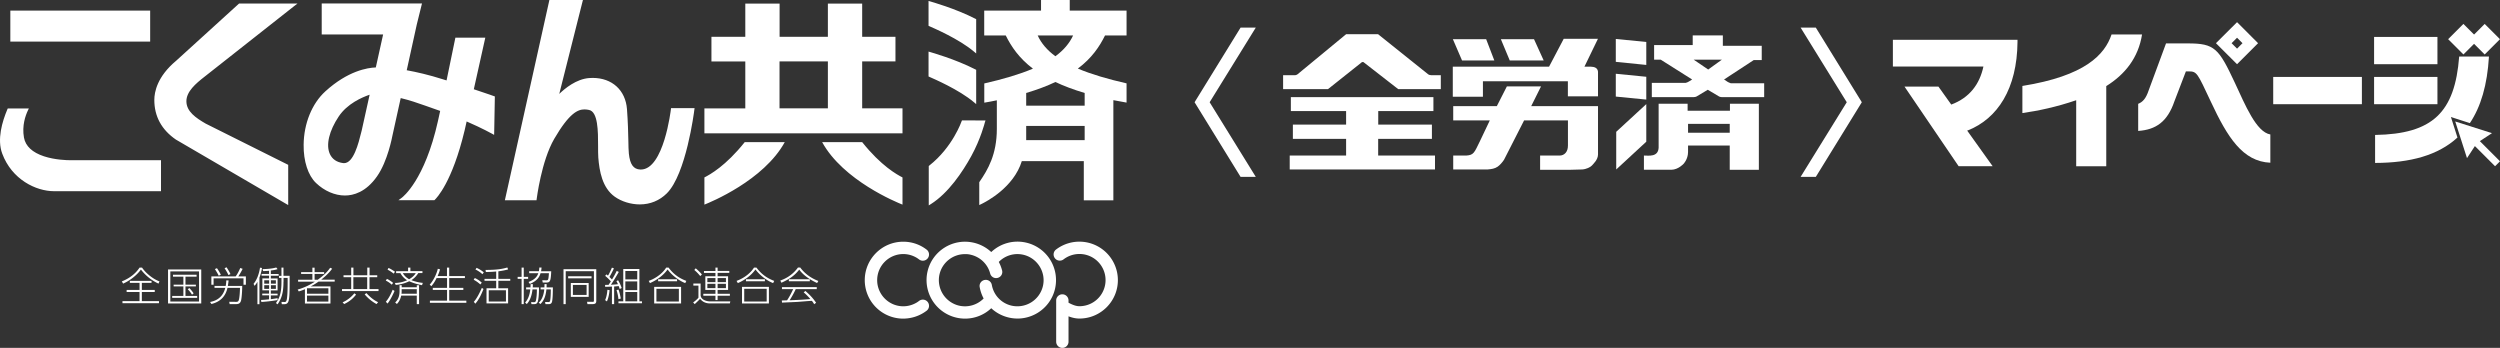
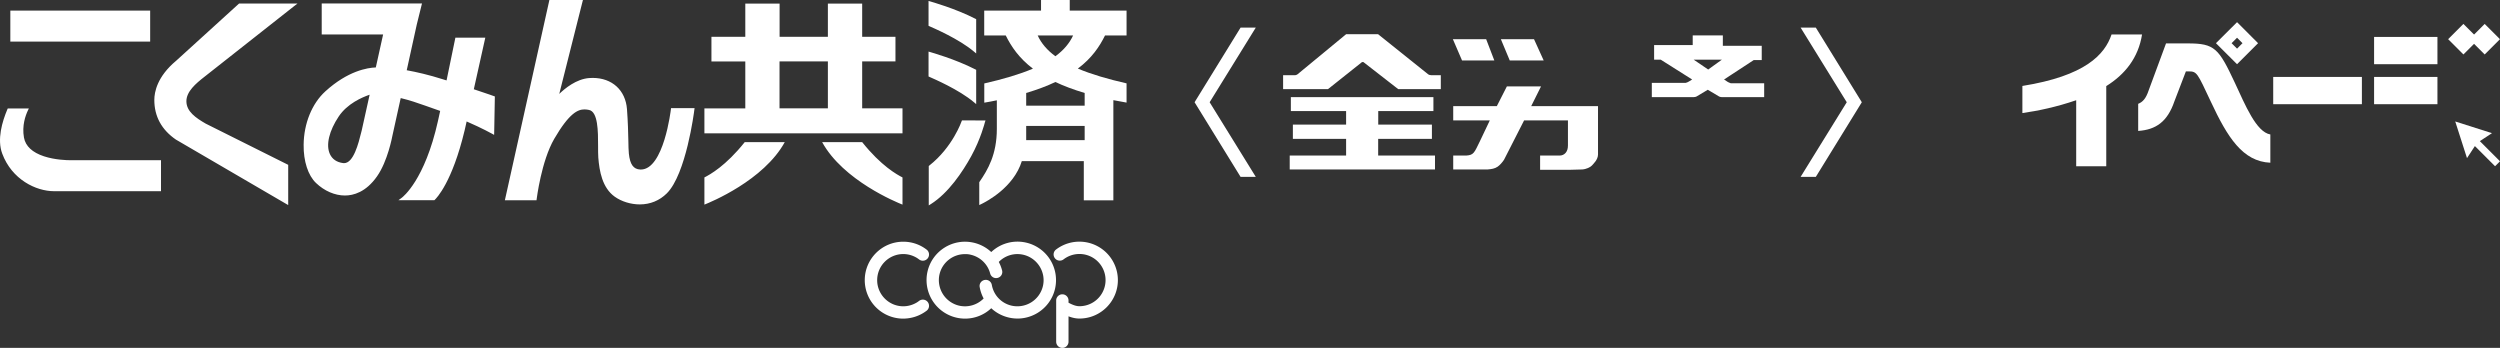
<svg xmlns="http://www.w3.org/2000/svg" width="348.45" height="48.49" viewBox="0 0 348.45 48.49">
  <rect x="0" y="0" width="348.45" height="48.49" fill="#333333" stroke="none" />
  <style>.st0{fill:#fff}</style>
  <g>
    <path class="st0" d="M293.57 12v11.17h-4.19v-9.2c-2.77.95-5.33 1.48-7.5 1.79v-3.78c8.74-1.4 11.48-4.35 12.43-7.18h4.25c-.52 3.28-2.39 5.58-4.99 7.2zM308.15 14.18c-1.91-4.06-1.93-4.23-3.12-4.23h-.36l-1.6 4.17c-.98 2.87-2.59 3.96-5.05 4.13v-3.78c.62-.25 1.07-.7 1.46-1.87l2.42-6.55h3.05c3.74 0 4.29.68 6.54 5.48 1.44 3.08 2.98 6.88 4.95 7.21v3.94c-3.87-.17-5.98-3.56-8.29-8.5zM316.84 14.52v-3.8h12.36v3.8h-12.36zM330.9 8.95v-3.8h8.83v3.8h-8.83zM330.9 14.52v-3.8h8.83v3.8h-8.83zM311.8 3.09l-2.94 2.93 2.94 2.93 2.93-2.93-2.93-2.93zm-.76 2.93l.76-.76.76.76-.76.76-.76-.76z" />
    <path transform="rotate(-45.009 343.36 5.463)" class="st0" d="M341.85 3.95h3.01v3.01h-3.01z" />
    <path transform="rotate(-45.025 346.326 5.46)" class="st0" d="M344.81 3.95h3.01v3.01h-3.01z" />
-     <path class="st0" d="M263.83 5.55v3.72h12.62c-.53 2.48-1.94 4.35-4.47 5.3l-.01.01-1.79-2.51h-4.73l7.54 11.09h4.74l-3.56-4.98.08.01c4.19-1.66 6.89-5.83 6.95-12.34v-.3h-17.37zM344.25 17.16c1.53-2.28 2.43-5.32 2.66-9.28h-4.15c-.6 7.8-3.7 10.8-11.72 10.93v3.9c4.92-.01 8.79-1.07 11.48-3.54l-.91-2.86 2.64.85z" />
    <path class="st0" d="M348.45 22.48l-2.81-2.81 1.69-1.11-5.12-1.63 1.64 5.11 1.1-1.68 2.81 2.81z" />
  </g>
  <g id="logo_57_">
    <path class="st0" d="M179.92 13.54v1.94h7.7v1.89h-7.42v1.99h7.42v2.32h-7.86v1.94h20.25v-1.94h-7.92v-2.32h7.49v-1.99h-7.48v-1.89h7.69v-1.94zM208.28 8.43l-1.14-2.97h-4.64l1.28 2.97zM215.16 8.43l-1.35-2.97h-4.62l1.24 2.97z" />
-     <path class="st0" d="M202.49 9.29V13.48h4.2v-2.15h11.84v2.1h4.2V9.99c-.06-.51-.44-.68-1.02-.7h-.87l1.88-3.88h-4.77l-2.04 3.88h-13.42zM229.46 9.05v-3.2l-4.25-.42v3.19zM229.46 13.88V10.7l-4.25-.42v3.18zM229.46 19.75v-5.24l-4.19 3.86v5.25zM235.28 21.21v-.93h5.81v3.39h4.06v-9.21h-4.03v.97h-5.9v-.97h-4.04v6.13c-.07 1.33-1.39 1.09-2.05 1.09v1.98h3.83c.96-.01 1.7-.83 1.7-.83s.61-.63.62-1.62m0-3.95h5.81v1.24h-5.81v-1.24z" />
    <path class="st0" d="M207.34 23.62c.56-.05.99-.11 1.39-.38.3-.2.66-.6.9-.97l2.8-5.49h6.11v3.49c.01.93-.52 1.4-1.13 1.41h-2.75v1.99h4.02s1.41-.03 1.84-.05c.57-.03 1.15-.32 1.35-.54.2-.23.86-.81.86-1.56V14.79h-9.31l1.37-2.75h-4.76l-1.4 2.75h-6.08v1.99h5.1l-1.35 2.84c-.82 1.69-.89 1.99-1.92 2.06h-1.83v1.94h4.79zM199 10.31l-6.92-5.54h-4.46l-6.79 5.6c-.16.1-.22.1-.32.11h-1.67v1.94h6.26l4.74-3.77h.19l4.85 3.77h5.94v-1.94h-1.36c-.2-.02-.3-.04-.46-.17M239.61 13.45c.13.07.26.08.4.09h5.88v-1.93h-4.64c-.19-.05-.41-.18-.47-.21l-.48-.32 4.14-2.71h1.11V6.38h-5.42V4.93h-4.2v1.35h-5.38v2.04h.93l4.37 2.76-.45.28c-.11.07-.26.14-.44.19h-4.73v1.99h5.81c.11-.01.31-.02.44-.1l1.55-.93 1.58.94zm-1.47-3.8l-.06.05-.05-.05-1.96-1.33h3.92l-1.85 1.33zM172.91 3.85l-6.41 10.4 6.41 10.4h2.12l-6.43-10.4 6.43-10.4zM253.09 3.85h-2.12l6.43 10.4-6.43 10.4h2.12l6.41-10.4z" />
    <g>
      <path class="st0" d="M125.89 44.41a5.36 5.36 0 01-5.36-5.36c0-2.96 2.41-5.36 5.36-5.36h.01c1.19 0 2.31.38 3.25 1.1.38.29.45.83.16 1.21-.29.38-.83.45-1.21.16-.11-.08-.22-.16-.33-.23-.01 0-.01-.01-.02-.01-.56-.33-1.2-.51-1.85-.51a3.64 3.64 0 00-3.64 3.64c0 2 1.63 3.64 3.64 3.64.65 0 1.29-.18 1.85-.51.01 0 .01-.01.02-.01.11-.07.23-.15.33-.23.38-.29.92-.22 1.21.16.29.38.22.92-.16 1.21-.94.71-2.06 1.09-3.26 1.1.01-.01.01-.01 0 0zm23.04 3.22v-3.54c.47.18.98.31 1.52.31 2.96 0 5.36-2.41 5.36-5.36a5.367 5.367 0 00-8.62-4.26c-.38.29-.45.83-.16 1.21.29.38.83.45 1.21.16a3.64 3.64 0 112.21 6.53c-.5 0-1.02-.22-1.52-.49v-.31a.86.86 0 10-1.72 0v5.75a.86.86 0 101.72 0m-10.77-4.67c.67.63 1.51 1.08 2.45 1.3 2.88.67 5.77-1.13 6.44-4.01a5.362 5.362 0 00-4.01-6.43c-1.76-.41-3.58.09-4.88 1.31a5.353 5.353 0 00-2.44-1.3c-2.88-.67-5.77 1.12-6.44 4a5.372 5.372 0 005.23 6.58c1.35 0 2.66-.51 3.65-1.45m-2.84-7.45c1.31.31 2.35 1.31 2.69 2.61.12.46.59.74 1.05.61a.85.85 0 00.61-1.05c-.11-.41-.26-.8-.46-1.17.89-.91 2.18-1.29 3.43-1 1.95.46 3.18 2.42 2.72 4.37a3.656 3.656 0 01-4.37 2.72 3.605 3.605 0 01-2.75-2.89.854.854 0 00-1-.69c-.47.09-.78.53-.69 1 .1.56.29 1.1.55 1.58-.88.9-2.18 1.29-3.43 1a3.656 3.656 0 01-2.72-4.37 3.637 3.637 0 013.54-2.81c.28-.01.56.02.83.09" />
    </g>
    <g>
-       <path class="st0" d="M16.98 39.22c.71-.28 1.76-.84 2.47-1.92h.35c.49.73 1.5 1.59 2.43 1.92l-.14.31a6.502 6.502 0 01-2.45-1.96c-.47.67-1.4 1.49-2.48 1.96l-.18-.31zm2.79.21v.98h1.8v.29h-1.8v1.27h2.39v.29h-5.09v-.29h2.38V40.7h-1.8v-.29h1.8v-.98H18.1v-.28h3.02v.28h-1.35zM28.05 42.3h-4.63v-4.74h4.63v4.74zm-.31-4.47h-4v4.2h4v-4.2zm-.34.73h-1.55v1.12h1.45v.24h-1.45v1.33h1.63v.27H24v-.27h1.56v-1.33H24.2v-.24h1.36v-1.12h-1.45v-.27h3.29v.27zm-.64 2.51c-.19-.31-.36-.51-.59-.76l.22-.16c.19.19.36.39.6.74l-.23.18zM29.9 40.12v-.27h1.56c.06-.35.08-.6.08-.77h.32c-.01.14-.03.34-.1.77h2c.01.43-.06 1.77-.18 2.11-.14.38-.37.43-.76.43h-.81l-.06-.33.83.01c.22.01.39.01.47-.16.16-.31.2-1.57.2-1.79h-1.74c-.27 1.21-1.03 1.96-2.24 2.25l-.19-.28c1.56-.29 1.96-1.36 2.12-1.97h-1.5zm4.37-1.6v1.17h-.33v-.9h-4.17v.9h-.31v-1.17h3.39c.32-.42.58-1.03.64-1.17l.33.12c-.11.23-.32.63-.6 1.05h1.05zm-3.79-.09c-.11-.28-.51-.9-.53-.93l.29-.12c.11.15.41.62.54.92l-.3.13zm1.36-.09c-.19-.43-.47-.85-.54-.95l.27-.14c.14.19.44.68.55.95l-.28.14zM36.17 42.4h-.29v-3.12c-.19.33-.29.44-.4.56l-.14-.28c.41-.49.75-1.26.9-2.25l.28.04c-.11.68-.27 1.12-.36 1.34v3.71zm1.58-4.21h1.09v.24h-1.09v.38h.94v1.67h-.94v.45h.94v.24h-.94v.53c.41-.05.73-.11.94-.14v.26c-.99.18-1.74.23-2.26.27l-.05-.28c.19-.01.48-.02 1.12-.09v-.56h-.95v-.24h.95v-.45h-.93V38.8h.93v-.38h-1.04v-.24h1.04v-.44c-.36.04-.61.04-.82.04l-.09-.27c.36-.01 1.28-.03 1.91-.23l.19.23c-.15.05-.39.13-.94.19v.49zm-.24.87h-.68v.48h.68v-.48zm0 .69h-.68v.51h.68v-.51zm.94-.69h-.69v.48h.69v-.48zm0 .69h-.69v.51h.69v-.51zm1.06-.47c0 1.66-.33 2.41-.82 3.14l-.23-.18c.49-.69.77-1.39.77-2.95v-.55h-.34v-.29h.34V37.3h.28v1.14h.86c0 2.24 0 3.21-.2 3.64-.14.3-.38.32-.59.32h-.3l-.05-.32.4.01c.14.01.21-.02.27-.13.19-.34.19-2.05.19-2.56v-.66h-.57v.54zM46.3 37.45c-.56.75-1.14 1.21-1.53 1.53h1.88v.27H44.4c-.45.32-.9.57-1.1.67h2.76v2.39H42.5v-2c-.23.1-.39.17-.86.31l-.15-.26c1.15-.33 1.89-.78 2.4-1.1h-2.34v-.27h1.99v-.81h-1.57v-.25h1.57v-.62h.31v.62h1.33v.25h-1.33v.81h.44c.43-.32 1.19-.87 1.73-1.67l.28.13zm-.53 2.73h-2.98v.76h2.98v-.76zm0 1.02h-2.98v.84h2.98v-.84zM52.57 38.64H51.5v1.65h1.26v.28h-5.09v-.28h1.28v-1.65h-1.07v-.27h1.07V37.3h.31v1.07h1.93V37.3h.32v1.07h1.07v.27zm-2.94 2.42c-.25.32-.72.88-1.66 1.32l-.22-.24a4.44 4.44 0 001.64-1.26l.24.18zm1.55-2.42h-1.93v1.65h1.93v-1.65zm1.3 3.74a5.68 5.68 0 01-1.65-1.35l.24-.18c.47.52.99.97 1.63 1.27l-.22.26zM54.6 39.68a3.22 3.22 0 00-.83-.57l.16-.24c.28.11.71.43.86.56l-.19.25zm-.82 2.38c.23-.28.56-.72.95-1.68l.26.17c-.16.4-.65 1.4-.98 1.76l-.23-.25zm1.1-3.92c-.37-.27-.57-.41-.86-.55l.13-.24c.24.08.82.46.9.52l-.17.27zm.16 1.3c.36-.01.96-.04 1.7-.38a2.56 2.56 0 01-.93-.99h-.6v-.27h1.67v-.5h.32v.49h1.68v.27h-.58c-.15.24-.42.64-.96.99.69.27 1.28.35 1.59.38l-.11.32c-.36-.07-1.07-.22-1.78-.55-.8.39-1.51.48-1.89.51l-.11-.27zm3.05.61v-.29h.32v2.63h-.32V41.2h-2.17c-.04.17-.15.72-.6 1.17l-.24-.21c.43-.4.61-.94.61-1.56v-.85h.3v.29h2.1zm-2.11.26v.32c0 .14-.01.23-.02.31h2.13v-.63h-2.11zm.16-2.24c.09.14.33.54.88.85.39-.22.71-.49.93-.85h-1.81zM62.3 38.48V37.3h.31v1.18h2.19v.28h-2.19v1.36h1.97v.29h-1.97v1.5H65v.29h-5.08v-.29h2.39v-1.5h-1.99v-.29h1.99v-1.36h-1.46c-.2.42-.44.8-.73 1.13l-.23-.22c.47-.49.96-1.45 1.13-2.21l.31.08c-.05.19-.11.44-.34.94h1.31zM66.95 39.65c-.35-.32-.62-.49-.93-.66l.16-.24c.35.16.62.33.97.65l-.2.25zm-.91 2.42c.43-.48.83-1.28 1.12-1.95l.23.16c-.29.73-.62 1.46-1.14 2.05l-.21-.26zm1.2-3.85c-.33-.3-.62-.48-.97-.66l.16-.23c.38.18.67.35 1 .63l-.19.26zm2.22.65h1.66v.27h-1.66v1.04h1.36v2.11h-3.01v-2.11h1.35v-1.04h-1.63v-.27h1.63v-1.03c-.66.07-1.18.07-1.44.07l-.05-.29c1.68.01 2.49-.17 3.04-.34l.11.27c-.51.14-.77.18-1.36.27v1.05zm1.06 1.59h-2.4v1.57h2.4v-1.57zM73 37.3v1.29h.61v.28H73v3.52h-.3v-3.52h-.55v-.28h.55V37.3h.3zm2.13 2.76c0 .95-.08 1.75-.18 2-.1.27-.27.33-.51.33h-.36l-.06-.28.35.01c.16.01.28-.03.32-.21.11-.41.14-1.13.14-1.57h-.61c-.05.38-.17 1.4-.8 2.04l-.23-.21c.56-.6.68-1.45.72-1.83h-.58v-.28h.61c.01-.18.01-.31.02-.46h.31c0 .26-.01.37-.02.46h.88zm.35-2.76c-.01.17-.02.31-.07.51h1.42c-.06 1.36-.15 1.57-.67 1.57h-.51l-.07-.32.52.01c.33.01.34-.06.41-.99h-1.17c-.15.53-.48 1.08-1.49 1.49l-.18-.27c.98-.36 1.23-.85 1.36-1.22h-1.27v-.28h1.35c.05-.23.05-.38.06-.51h.31zm1.58 2.76c0 .14 0 1.57-.12 2-.04.15-.13.33-.43.33h-.48l-.06-.3.43.01c.21.01.24-.08.26-.14.06-.17.11-.75.11-1.62h-.61c-.1.96-.35 1.55-.83 2.04l-.24-.19c.19-.18.65-.65.77-1.85h-.51v-.28h.53c.01-.23.01-.34.01-.46h.3c0 .1 0 .15-.01.46h.88zM83.11 41.9c0 .3-.05.49-.55.49h-.68l-.06-.33.74.01c.17 0 .22.01.22-.22V37.8h-3.93v4.59h-.31v-4.87h4.57v4.38zm-.66-3.11h-3.26v-.28h3.26v.28zm-.4 2.59h-2.49v-1.94h2.49v1.94zm-.29-1.67h-1.91v1.4h1.91v-1.4zM84.34 41.83c.23-.49.29-1.11.32-1.44l.3.05c-.01.13-.08.96-.37 1.57l-.25-.18zm1.91-3.93c-.47.82-.71 1.21-1.1 1.79.33-.02.71-.04.98-.08-.1-.22-.15-.31-.22-.43l.24-.12c.23.39.37.7.5 1.08l-.27.15c-.06-.17-.09-.27-.15-.42-.29.04-.49.05-.63.06v2.46h-.31v-2.45c-.39.03-.67.03-.94.04l-.02-.27c.11 0 .14 0 .49-.01.21-.3.26-.39.32-.48-.33-.39-.66-.66-.79-.77l.17-.21c.07.06.09.07.22.18.12-.19.3-.52.55-1.12l.28.11c-.04.08-.38.81-.63 1.19l.36.36c.26-.42.43-.74.66-1.2l.29.14zm-.05 3.8a5.98 5.98 0 00-.27-1.26l.27-.08c.07.16.17.43.33 1.25l-.33.09zm2.92-4.21V42h.36v.27H86.2V42h.67v-4.51h2.25zm-.3.28h-1.66v1.17h1.66v-1.17zm0 1.45h-1.66v1.22h1.66v-1.22zm0 1.48h-1.66V42h1.66v-1.3zM90.42 39.15c1.23-.45 2.04-1.22 2.43-1.85h.34c.8 1.09 1.73 1.57 2.47 1.85l-.15.31c-.77-.29-1.79-1-2.46-1.9-.57.79-1.41 1.44-2.46 1.9l-.17-.31zm4.51 3.15h-3.75v-2.32h3.75v2.32zm-.31-2.05h-3.13v1.78h3.13v-1.78zm-.25-1.05h-2.64v-.28h2.64v.28zM97.65 39.52v1.59c0 .65.8.9 1.35.9h2.79l-.06.28h-2.75c-.22 0-.91 0-1.4-.65-.15.18-.21.24-.75.75l-.22-.24c.2-.13.58-.45.74-.66v-1.68h-.71v-.29h1.01zm-.05-1.04a5.63 5.63 0 00-.83-.85l.2-.23c.24.19.71.65.86.86l-.23.22zm2.42.03h1.46v1.9h-1.46v.54h1.71v.27h-1.71v.6h-.3v-.6h-1.69v-.27h1.69v-.54h-1.41v-1.9h1.41v-.47h-1.6v-.27h1.6v-.47h.3v.46h1.63v.27h-1.63v.48zm-.3.25h-1.13v.56h1.13v-.56zm0 .8h-1.13v.6h1.13v-.6zm1.46-.8h-1.16v.56h1.16v-.56zm0 .8h-1.16v.6h1.16v-.6zM102.66 39.15c1.23-.45 2.04-1.22 2.43-1.85h.35c.8 1.09 1.73 1.57 2.47 1.85l-.15.31c-.77-.29-1.79-1-2.46-1.9-.57.79-1.41 1.44-2.46 1.9l-.18-.31zm4.51 3.15h-3.75v-2.32h3.75v2.32zm-.31-2.05h-3.13v1.78h3.13v-1.78zm-.25-1.05h-2.64v-.28h2.64v.28zM111.54 37.29c.87 1.17 1.96 1.65 2.52 1.87l-.17.29c-.77-.36-1.83-.95-2.49-1.87-.69.87-1.36 1.32-2.49 1.83l-.15-.31c.88-.31 1.75-.84 2.46-1.81h.32zm.71 3.26c.78.67 1.2 1.2 1.5 1.65l-.27.2c-.07-.12-.12-.22-.32-.47-.3.01-1.73.13-2.02.15-.34.02-1.84.08-2.14.1l-.03-.3c.05 0 .65-.02.73-.02.24-.36.56-.91.85-1.56h-1.56v-.28h4.85v.28h-2.93c-.23.52-.61 1.18-.85 1.55 1.44-.06 1.94-.08 2.89-.17-.14-.16-.47-.54-.93-.93l.23-.2zm-2.3-1.63h2.92v.28h-2.92v-.28z" />
-     </g>
+       </g>
    <g>
      <path class="st0" d="M20.74 5.8h.19V1.48H1.44V5.8h.19zM22.25 22.33H9.8c-.47 0-2.13-.04-3.66-.54-1.64-.54-2.58-1.42-2.8-2.61-.3-1.68.22-3.1.55-3.79l.13-.27H1.08l-.05.11c-.73 1.73-1.46 4.2-.72 6.18 1.34 3.6 4.69 5.24 7.23 5.24h14.9v-4.32h-.19zM68.85 13.4c-.01 0-.74-.28-2.81-.96l1.55-6.96.05-.23h-4.17l-.03.15c-.01.04-.55 2.7-1.2 5.81-.16-.05-.31-.1-.48-.15-1.98-.63-3.69-1.02-5.07-1.27l1.4-6.37.67-2.71.06-.23H44.84V4.8H53.4l-1.02 4.6c-1.17.04-3.9.48-7.03 3.33-1.87 1.7-3 4.48-3.03 7.45-.03 2.29.62 4.28 1.73 5.33 1.16 1.11 2.63 1.74 4.02 1.74 1.19 0 2.93-.46 4.48-2.67 1.49-2.12 2.11-5.51 2.14-5.65l1.16-5.26c1.3.31 2.32.67 3.43 1.06.37.13.75.27 1.16.41.31.11.61.21.91.32-.11.49-.21.96-.31 1.41-1.84 8.26-4.91 10.59-5.04 10.69l-.46.34H60.55l.05-.05c.24-.23 2.42-2.42 4.16-9.68l.28-1.24c2.21.96 3.54 1.71 3.56 1.72l.27.15.01-.31.09-4.92v-.13l-.12-.04zm-20.9 9.34c-.04 0-.08 0-.13-.01-.87-.11-1.51-.54-1.84-1.26-.58-1.27-.11-3.23 1.24-5.25 1.19-1.77 3.22-2.65 4.3-3.02l-1.1 4.96-.06.24c-.4 1.62-1.09 4.34-2.41 4.34M96.6 15.07h-3.07l-.02.17c-.01.08-.99 8.39-4.19 8.39h-.07c-.96-.04-1.44-.7-1.6-2.23-.04-.42-.06-1.04-.07-1.83-.02-1.09-.06-2.58-.19-4.35-.2-2.65-2.08-4.36-4.78-4.36-.16 0-.33.01-.5.02-1.8.14-3.39 1.46-4.16 2.21L81.19.23l.06-.23H76.57l-.03.15-6.12 27.53-.05.23h4.41l.02-.16c.01-.05.65-5.3 2.45-8.4 2.1-3.61 3.31-4.1 4.21-4.1.22 0 .43.03.62.07 1.28.23 1.28 3 1.28 5.03 0 .6 0 1.17.03 1.6.15 1.89.54 4.22 2.3 5.47.94.67 2.24 1.07 3.48 1.07 1.45 0 2.75-.53 3.77-1.54 2.68-2.66 3.8-11.3 3.84-11.67l.03-.21h-.21zM40.16 22.97l-.08-.04-11.41-5.7c-1.36-.79-2.69-1.68-2.69-3.12 0-1.35 1.3-2.46 2.52-3.41L41.04.82l.43-.33h-8.15l-.05.05-8.71 7.92c-2.66 2.22-3.05 4.38-3.05 5.47 0 2.29 1.01 4.15 3 5.52l15.38 8.97.28.16V22.97zM125.6 15.1h-5.43V8.56H124.81V5.13H120.17V.5H115.39V5.13h-6.73V.5H103.88V5.13H99.16v3.44H103.88v6.54h-5.7V18.58H125.79V15.1h-.19zm-10.21 0h-6.74V8.56h6.74v6.54zM125.79 24.73c-.78-.4-2.97-1.6-5.62-4.92h-5.58c2.93 5.34 10.39 8.39 11.2 8.71v-3.79zM98.18 24.73c.78-.4 2.97-1.6 5.62-4.92h5.58c-2.93 5.34-10.39 8.39-11.2 8.71v-3.79zM137.36 16.79h-.27l-2.89-.01h-.12l-.05.12c-.01.03-1.25 3.62-4.51 6.18l-.07.06V28.63l.29-.18c2.46-1.55 4.43-4.5 5.64-6.7 1.31-2.38 1.89-4.67 1.89-4.69l.09-.27zM135.75 14.25l.31.26V9.73l-.1-.05c-2.85-1.46-6.18-2.38-6.3-2.42l-.24-.07v3.47l.11.05c.6.27 4.11 1.76 6.22 3.54M135.75 7.19l.31.26V2.67l-.1-.05c-2.85-1.46-6.18-2.38-6.3-2.42l-.24-.07V3.6l.11.05c.6.27 4.11 1.76 6.22 3.54" />
      <path class="st0" d="M154.02 4.94h3V1.48h-7.92V0h-4v1.48h-7.92v3.46h3c.77 1.55 1.84 3.15 3.79 4.63-1.87.79-4.14 1.46-6.78 2.06v2.68c.6-.1 1.19-.21 1.75-.33v3.98c0 3.57-1.25 5.69-2.42 7.39l-.03.05V28.58l.27-.13c.75-.36 4.53-2.33 5.66-5.99h8.64v5.46h4.12V13.96c.59.12 1.21.23 1.84.34v-2.68c-2.64-.6-4.91-1.27-6.79-2.06 1.96-1.47 3.03-3.08 3.79-4.62m-4.45 0c-.51 1.11-1.34 2.07-2.47 2.9-1.13-.83-1.96-1.78-2.47-2.9h4.94zm1.61 14.59h-8.15v-1.98h8.15v1.98zm0-6.57v1.77h-8.15v-1.77c1.57-.47 2.92-.98 4.07-1.53 1.16.55 2.51 1.06 4.08 1.53" />
    </g>
  </g>
</svg>